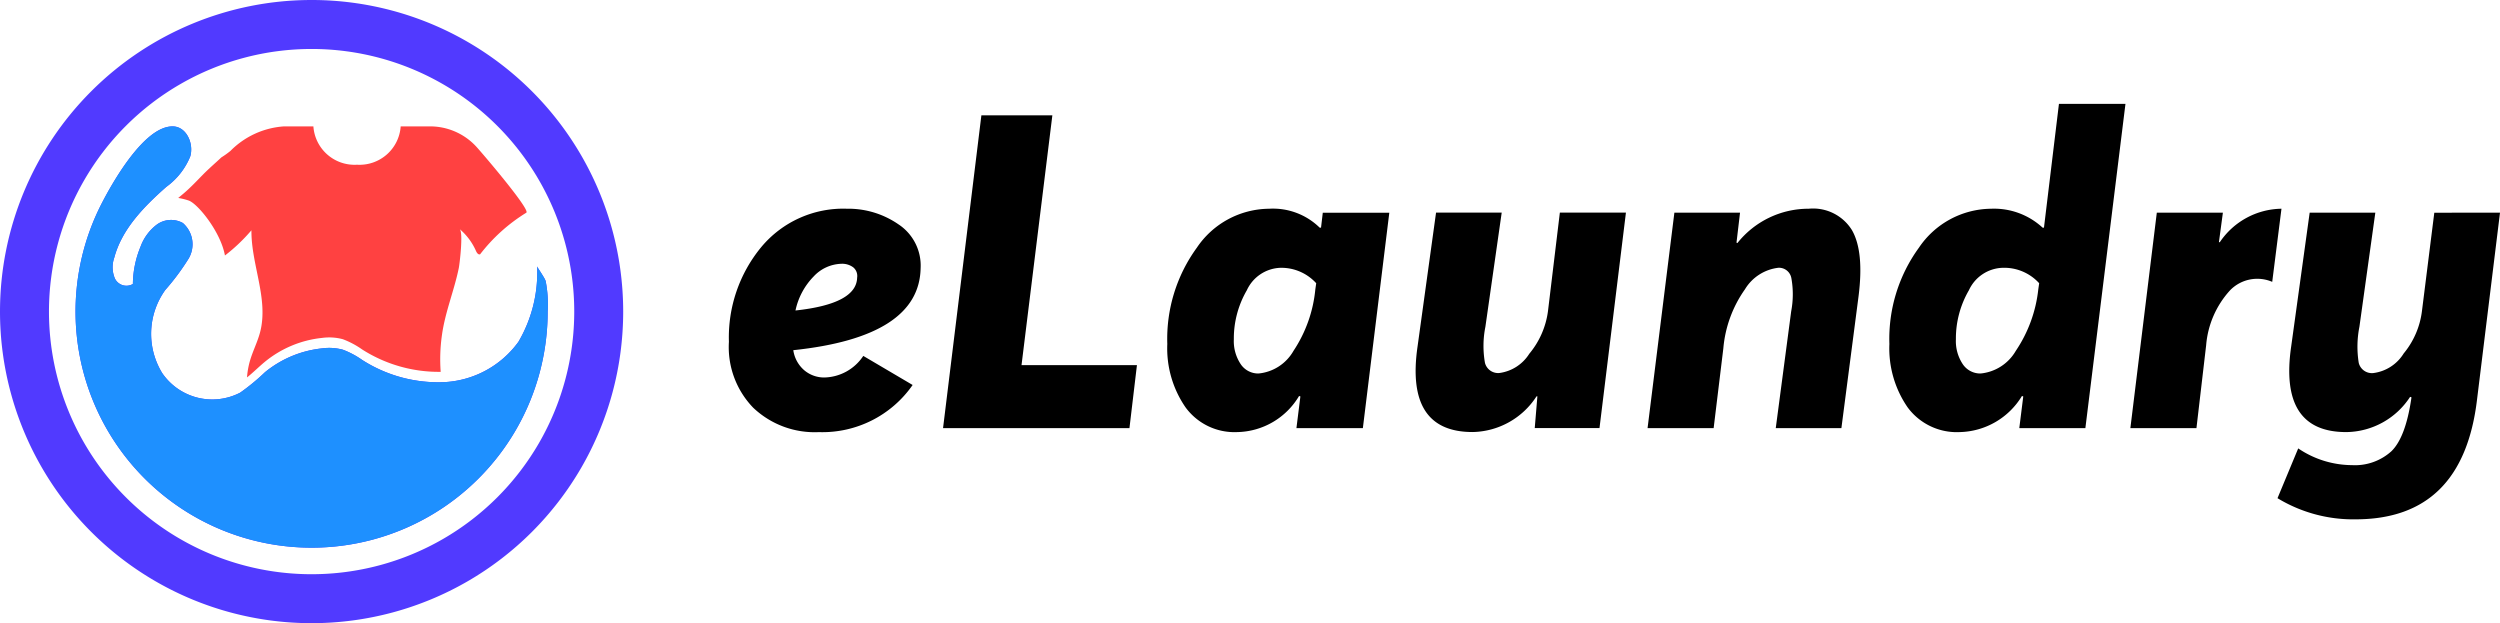
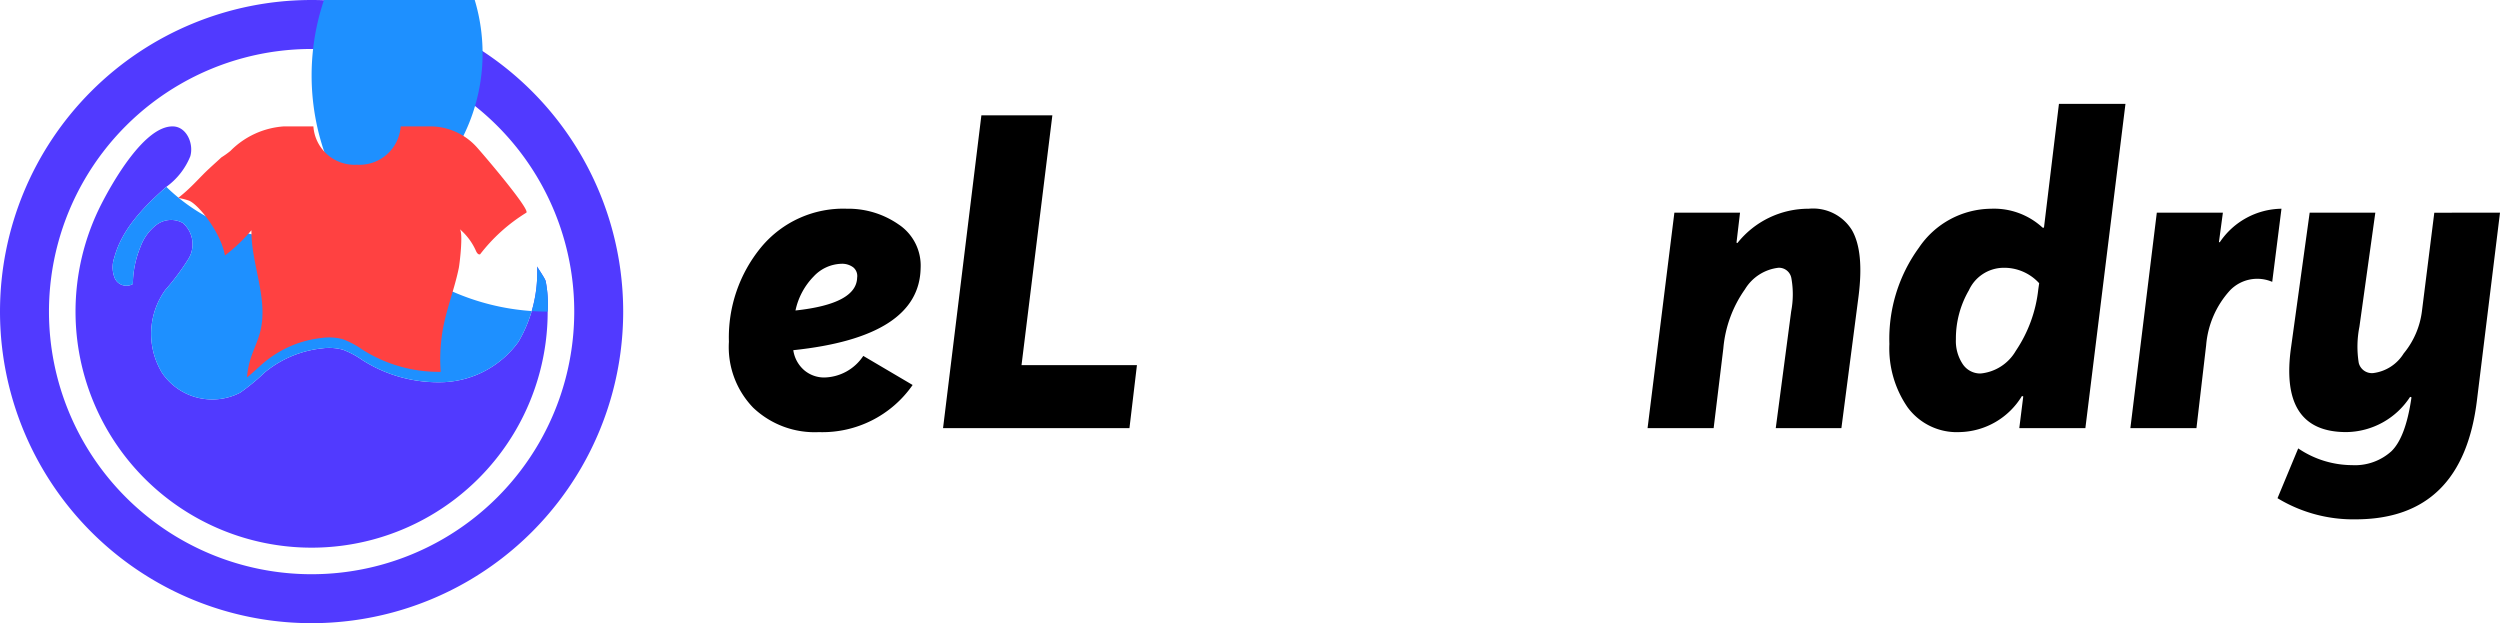
<svg xmlns="http://www.w3.org/2000/svg" width="204.3" height="50.926" viewBox="0 0 204.3 50.926">
  <g id="Group_9687" data-name="Group 9687" transform="translate(28.027 228.679)">
    <g id="Group_9685" data-name="Group 9685" transform="translate(-28.027 -228.679)">
      <path id="Path_3264" data-name="Path 3264" d="M-2.564-228.679a25.463,25.463,0,0,0-25.463,25.463A25.463,25.463,0,0,0-2.564-177.753,25.463,25.463,0,0,0,22.9-203.216,25.463,25.463,0,0,0-2.564-228.679Zm0,46.925a21.461,21.461,0,0,1-21.461-21.461A21.461,21.461,0,0,1-2.564-224.677,21.461,21.461,0,0,1,18.9-203.216,21.461,21.461,0,0,1-2.564-181.754Z" transform="translate(28.027 228.679)" fill="#513aff" />
      <path id="Path_3265" data-name="Path 3265" d="M25.1-189.206A19.292,19.292,0,0,1,5.807-169.914a19.291,19.291,0,0,1-19.291-19.291,19.318,19.318,0,0,1,2.089-8.741c.889-1.747,3.558-6.511,5.919-6.391,1.071.054,1.666,1.409,1.371,2.439A5.72,5.72,0,0,1-6.064-199.4c-1.82,1.61-3.627,3.439-4.254,5.787a2.355,2.355,0,0,0,.053,1.706,1.047,1.047,0,0,0,1.468.446,8.156,8.156,0,0,1,.623-3.042,3.961,3.961,0,0,1,1.324-1.806,1.982,1.982,0,0,1,2.138-.135,2.3,2.3,0,0,1,.477,2.895,19.083,19.083,0,0,1-1.909,2.57,6.137,6.137,0,0,0-.256,6.8,4.958,4.958,0,0,0,6.367,1.6,17.3,17.3,0,0,0,2.024-1.667A8.811,8.811,0,0,1,6.671-186.2a4.281,4.281,0,0,1,1.69.108,7.026,7.026,0,0,1,1.564.828,11.512,11.512,0,0,0,6.755,1.822,7.983,7.983,0,0,0,6.03-3.293,11.181,11.181,0,0,0,1.526-6.168c0,.068.624.936.7,1.207A9.765,9.765,0,0,1,25.1-189.206Z" transform="translate(19.656 214.669)" fill="#513aff" />
-       <path id="Path_3266" data-name="Path 3266" d="M25.1-189.206A19.292,19.292,0,0,1,5.807-169.914a19.291,19.291,0,0,1-19.291-19.291,19.318,19.318,0,0,1,2.089-8.741c.889-1.747,3.558-6.511,5.919-6.391,1.071.054,1.666,1.409,1.371,2.439A5.72,5.72,0,0,1-6.064-199.4c-1.82,1.61-3.627,3.439-4.254,5.787a2.355,2.355,0,0,0,.053,1.706,1.047,1.047,0,0,0,1.468.446,8.156,8.156,0,0,1,.623-3.042,3.961,3.961,0,0,1,1.324-1.806,1.982,1.982,0,0,1,2.138-.135,2.3,2.3,0,0,1,.477,2.895,19.083,19.083,0,0,1-1.909,2.57,6.137,6.137,0,0,0-.256,6.8,4.958,4.958,0,0,0,6.367,1.6,17.3,17.3,0,0,0,2.024-1.667A8.811,8.811,0,0,1,6.671-186.2a4.281,4.281,0,0,1,1.69.108,7.026,7.026,0,0,1,1.564.828,11.512,11.512,0,0,0,6.755,1.822,7.983,7.983,0,0,0,6.03-3.293,11.181,11.181,0,0,0,1.526-6.168c0,.068.624.936.7,1.207A9.765,9.765,0,0,1,25.1-189.206Z" transform="translate(19.656 214.669)" fill="#1e90ff" />
+       <path id="Path_3266" data-name="Path 3266" d="M25.1-189.206a19.291,19.291,0,0,1-19.291-19.291,19.318,19.318,0,0,1,2.089-8.741c.889-1.747,3.558-6.511,5.919-6.391,1.071.054,1.666,1.409,1.371,2.439A5.72,5.72,0,0,1-6.064-199.4c-1.82,1.61-3.627,3.439-4.254,5.787a2.355,2.355,0,0,0,.053,1.706,1.047,1.047,0,0,0,1.468.446,8.156,8.156,0,0,1,.623-3.042,3.961,3.961,0,0,1,1.324-1.806,1.982,1.982,0,0,1,2.138-.135,2.3,2.3,0,0,1,.477,2.895,19.083,19.083,0,0,1-1.909,2.57,6.137,6.137,0,0,0-.256,6.8,4.958,4.958,0,0,0,6.367,1.6,17.3,17.3,0,0,0,2.024-1.667A8.811,8.811,0,0,1,6.671-186.2a4.281,4.281,0,0,1,1.69.108,7.026,7.026,0,0,1,1.564.828,11.512,11.512,0,0,0,6.755,1.822,7.983,7.983,0,0,0,6.03-3.293,11.181,11.181,0,0,0,1.526-6.168c0,.068.624.936.7,1.207A9.765,9.765,0,0,1,25.1-189.206Z" transform="translate(19.656 214.669)" fill="#1e90ff" />
      <path id="Path_3267" data-name="Path 3267" d="M6.289-198.491a5.18,5.18,0,0,1,.853.208c.737.248,2.621,2.56,2.966,4.493a14.257,14.257,0,0,0,2.165-2.06c-.028,2.807,1.418,5.614.708,8.329-.21.8-.6,1.546-.83,2.342a6.8,6.8,0,0,0-.24,1.353c.507-.4.963-.865,1.461-1.276a8.812,8.812,0,0,1,4.682-1.954,4.29,4.29,0,0,1,1.69.108,7.025,7.025,0,0,1,1.564.828,11.645,11.645,0,0,0,6.431,1.838,14,14,0,0,1,.1-2.983c.259-1.9,1-3.644,1.38-5.5.068-.335.38-2.907.073-3.182a4.953,4.953,0,0,1,1.326,1.773c.064.152.188.342.343.286a14.072,14.072,0,0,1,3.776-3.4c.351-.246-3.669-4.949-4.117-5.428a5.138,5.138,0,0,0-3.75-1.625h-2.4a3.371,3.371,0,0,1-3.567,3.133,3.371,3.371,0,0,1-3.567-3.133h-2.4a6.789,6.789,0,0,0-4.382,2.008,7.154,7.154,0,0,1-.737.526c-.5.471-1.013.906-1.493,1.395-.514.523-1.016,1.06-1.574,1.537Q6.519-198.68,6.289-198.491Z" transform="translate(8.274 214.669)" fill="#ff4141" />
    </g>
    <g id="Group_9686" data-name="Group 9686" transform="translate(31.541 -220.191)">
      <path id="Path_3268" data-name="Path 3268" d="M128-183.628q-.108,5.617-10.405,6.7a2.66,2.66,0,0,0,.936,1.674,2.526,2.526,0,0,0,1.584.558,3.921,3.921,0,0,0,3.2-1.764l4.032,2.376a8.983,8.983,0,0,1-7.668,3.852,7.287,7.287,0,0,1-5.365-2,7.121,7.121,0,0,1-1.98-5.383,11.587,11.587,0,0,1,2.646-7.741,8.714,8.714,0,0,1,7-3.132,7.2,7.2,0,0,1,4.212,1.278A4.035,4.035,0,0,1,128-183.628Zm-5.185.756a.915.915,0,0,0-.324-.828,1.514,1.514,0,0,0-.972-.288,3.214,3.214,0,0,0-2.251,1.026,5.639,5.639,0,0,0-1.494,2.79Q122.777-180.712,122.813-182.872Z" transform="translate(-112.335 197.057)" />
      <path id="Path_3269" data-name="Path 3269" d="M156.7-206.473h5.8l-2.52,20.413h9.432l-.612,5.149H153.567Z" transform="translate(-136.069 207.409)" />
-       <path id="Path_3270" data-name="Path 3270" d="M202.473-170.235a4.954,4.954,0,0,1-4.231-2.016,8.481,8.481,0,0,1-1.494-5.184,12.654,12.654,0,0,1,2.413-7.866,7.188,7.188,0,0,1,5.9-3.186,5.452,5.452,0,0,1,4.141,1.548h.108l.144-1.224h5.436l-2.161,17.606H207.3l.324-2.592-.108-.036A6.007,6.007,0,0,1,202.473-170.235Zm1.728-4.788a3.689,3.689,0,0,0,2.862-1.854,10.961,10.961,0,0,0,1.782-5.023l.072-.5a3.852,3.852,0,0,0-2.916-1.26,3.139,3.139,0,0,0-2.754,1.836,7.842,7.842,0,0,0-1.062,4,3.4,3.4,0,0,0,.559,2.034A1.717,1.717,0,0,0,204.2-175.023Z" transform="translate(-160.924 197.057)" />
-       <path id="Path_3271" data-name="Path 3271" d="M249.223-169.8q-5.509,0-4.5-6.985l1.512-10.945H251.6l-1.332,9.325a7.975,7.975,0,0,0-.036,2.952,1.111,1.111,0,0,0,1.188.828,3.42,3.42,0,0,0,2.43-1.566,6.826,6.826,0,0,0,1.53-3.474l.972-8.065h5.4l-2.16,17.606H254.3l.216-2.592h-.072A6.348,6.348,0,0,1,249.223-169.8Z" transform="translate(-188.449 196.618)" />
      <path id="Path_3272" data-name="Path 3272" d="M291.413-188.164h5.365l-.289,2.448.073.036a7.425,7.425,0,0,1,5.832-2.808,3.73,3.73,0,0,1,3.528,1.746q1.008,1.747.54,5.419l-1.4,10.765h-5.364l1.26-9.541a7.421,7.421,0,0,0,.018-2.7,1.027,1.027,0,0,0-1.061-.864,3.692,3.692,0,0,0-2.737,1.764,9.815,9.815,0,0,0-1.764,4.824l-.792,6.517h-5.4Z" transform="translate(-214.151 197.057)" />
      <path id="Path_3273" data-name="Path 3273" d="M341.553-181.857a4.99,4.99,0,0,1-4.266-2.016,8.478,8.478,0,0,1-1.494-5.184,12.654,12.654,0,0,1,2.412-7.866,7.188,7.188,0,0,1,5.9-3.186,5.847,5.847,0,0,1,4.212,1.548h.108l1.224-10.117h5.436l-3.276,26.5h-5.4l.324-2.592-.108-.036A6.1,6.1,0,0,1,341.553-181.857Zm1.692-4.788a3.735,3.735,0,0,0,2.88-1.854,11.112,11.112,0,0,0,1.836-5.023l.072-.5a3.863,3.863,0,0,0-2.989-1.26,3.139,3.139,0,0,0-2.754,1.836,7.842,7.842,0,0,0-1.062,4,3.4,3.4,0,0,0,.558,2.034A1.719,1.719,0,0,0,343.245-186.645Z" transform="translate(-240.96 208.679)" />
      <path id="Path_3274" data-name="Path 3274" d="M384.356-188.164h5.4l-.324,2.412h.072a6.179,6.179,0,0,1,5.04-2.736l-.756,5.976a3.1,3.1,0,0,0-3.439.684,7.556,7.556,0,0,0-1.961,4.5l-.792,6.769h-5.4Z" transform="translate(-267.67 197.057)" />
      <path id="Path_3275" data-name="Path 3275" d="M428.713-187.725l-1.872,15.23q-1.153,9.829-9.937,9.829a11.914,11.914,0,0,1-6.373-1.728l1.692-4.069a7.888,7.888,0,0,0,4.392,1.368,4.436,4.436,0,0,0,3.222-1.134q1.169-1.134,1.638-4.375v-.036l-.108-.036a6.3,6.3,0,0,1-5.22,2.88q-5.508,0-4.5-6.985l1.512-10.945h5.365l-1.3,9.325a8.348,8.348,0,0,0-.054,2.952,1.107,1.107,0,0,0,1.206.828,3.423,3.423,0,0,0,2.466-1.6,6.739,6.739,0,0,0,1.494-3.474l1.008-8.029Z" transform="translate(-283.981 196.618)" />
    </g>
  </g>
</svg>